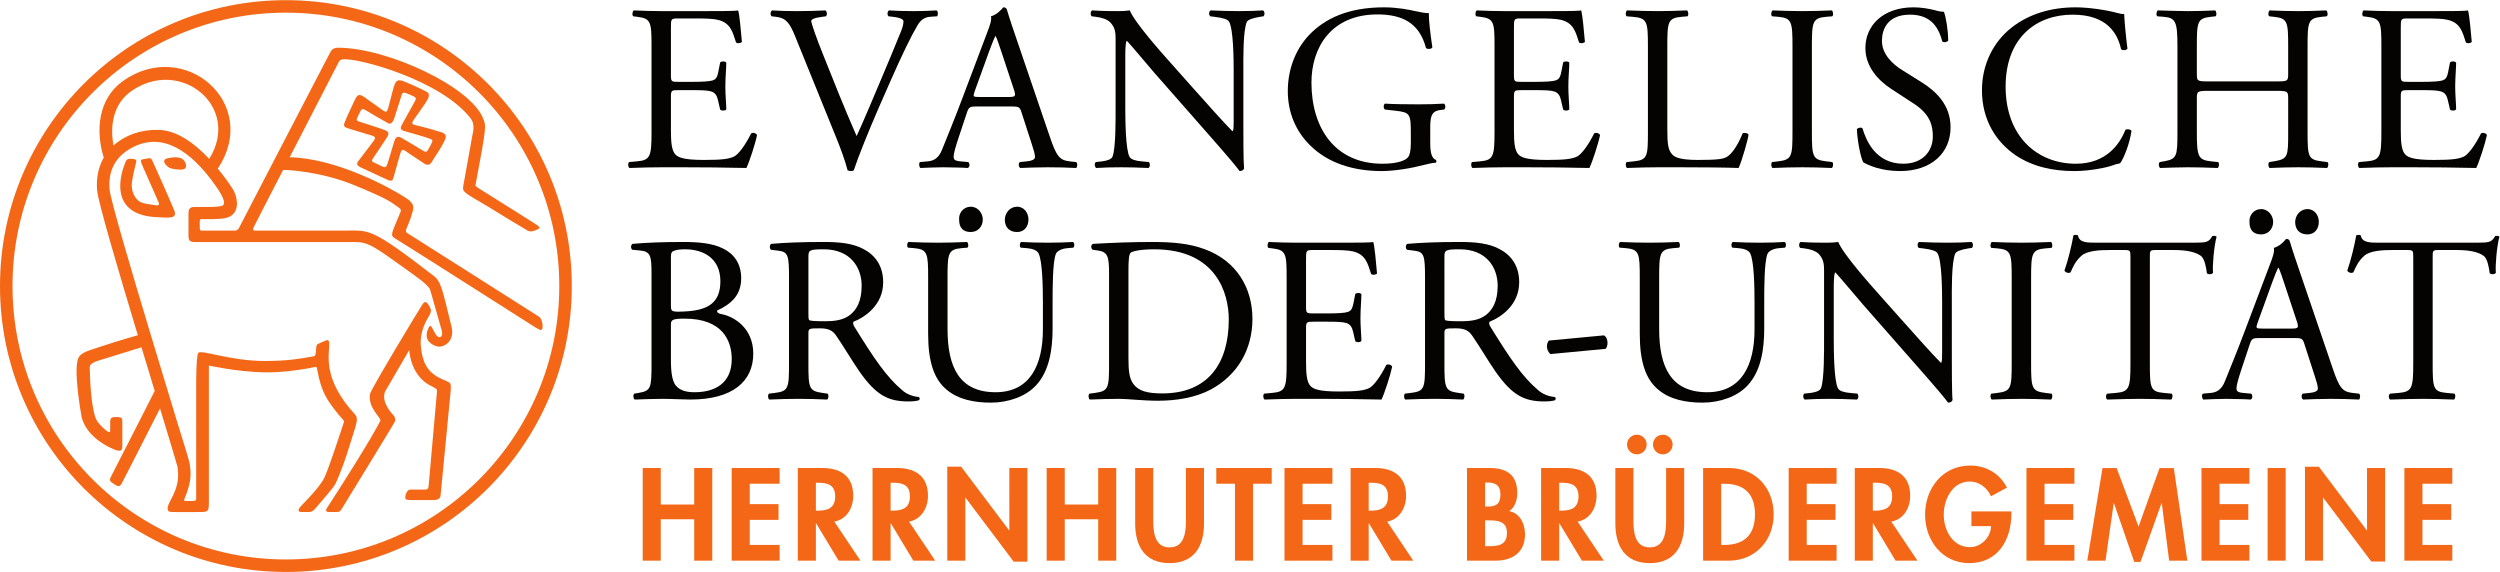
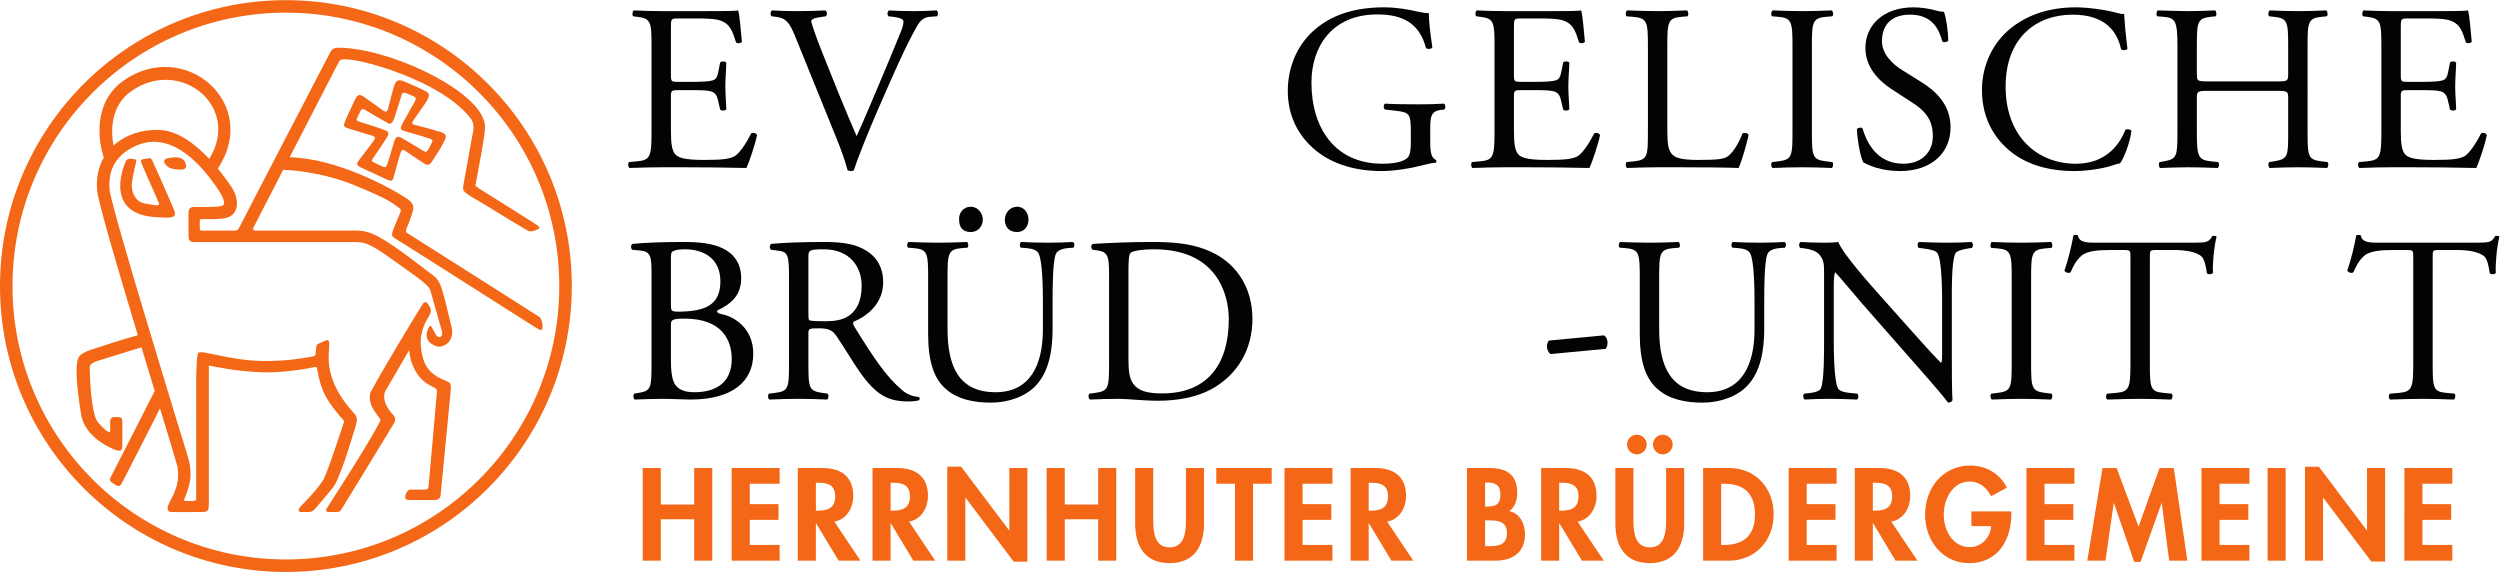
<svg xmlns="http://www.w3.org/2000/svg" viewBox="0 0 660.84 151.187" height="151.187" width="660.84" xml:space="preserve" id="svg2" version="1.1">
  <defs id="defs6" />
  <g transform="matrix(1.333,0,0,-1.333,0,151.187)" id="g10">
    <g transform="scale(0.1)" id="g12">
      <path id="path14" style="fill:#050301;fill-opacity:1;fill-rule:nonzero;stroke:none" d="m 1291.98,1041.77 c 0,48.8 -0.94,55.84 -28.63,59.11 l -7.5,0.95 c -2.82,1.87 -1.88,10.31 0.93,11.72 20.18,-0.94 36.14,-1.41 55.37,-1.41 h 88.21 c 30.03,0 57.72,0 63.35,1.41 2.81,-7.97 5.63,-41.75 7.5,-62.4 -1.87,-2.82 -9.38,-3.75 -11.72,-0.93 -7.04,22.04 -11.27,38.47 -35.66,44.57 -9.86,2.35 -24.88,2.82 -45.52,2.82 h -33.79 c -14.07,0 -14.07,-0.95 -14.07,-18.77 v -93.852 c 0,-13.125 1.41,-13.125 15.49,-13.125 h 27.2 c 19.72,0 34.27,0.934 39.89,2.813 5.63,1.867 8.91,4.683 11.26,16.414 l 3.76,19.25 c 2.34,2.81 10.32,2.81 12.2,-0.48 0,-11.258 -1.88,-29.555 -1.88,-47.391 0,-16.891 1.88,-34.727 1.88,-45.035 -1.88,-3.289 -9.86,-3.289 -12.2,-0.473 l -4.22,18.297 c -1.89,8.441 -5.17,15.476 -14.55,17.836 -6.57,1.867 -17.83,2.34 -36.14,2.34 h -27.2 c -14.08,0 -15.49,-0.473 -15.49,-12.668 v -66.161 c 0,-24.859 1.41,-40.816 8.92,-48.8 5.63,-5.629 15.48,-10.785 56.77,-10.785 36.13,0 49.74,1.882 60.06,7.035 8.44,4.699 21.11,21.113 33.32,45.511 3.28,2.34 9.85,0.934 11.72,-3.289 -3.28,-16.418 -15.01,-52.55 -21.11,-65.214 -42.23,0.937 -83.99,1.41 -125.75,1.41 h -42.23 c -20.17,0 -36.13,-0.473 -63.81,-1.41 -2.81,1.41 -3.76,8.921 -0.94,11.734 l 15.49,1.41 c 26.74,2.34 29.09,9.375 29.09,58.648 v 168.915" />
      <path id="path16" style="fill:#050301;fill-opacity:1;fill-rule:nonzero;stroke:none" d="m 1576.69,1062.41 c -10.79,26.28 -17.83,36.13 -38,38.47 l -8.45,0.95 c -3.28,2.81 -2.82,9.38 0.94,11.72 13.61,-0.94 28.62,-1.41 48.8,-1.41 20.65,0 37.07,0.47 56.77,1.41 3.29,-1.87 4.22,-8.91 0.94,-11.72 l -7.04,-0.95 c -17.83,-2.34 -21.58,-5.15 -22.05,-8.9 0.93,-4.7 8.91,-30.03 23.46,-65.7 21.58,-54.417 43.17,-108.385 66.63,-161.87 14.54,30.965 34.25,79.289 45.04,104.16 13.61,31.91 35.66,84.92 43.64,105.1 3.74,9.85 4.22,15.02 4.22,18.31 0,3.27 -4.7,7.04 -21.12,8.9 l -8.44,0.95 c -3.28,2.81 -2.35,9.85 0.94,11.72 13.13,-0.94 30.96,-1.41 48.8,-1.41 15.48,0 30.03,0.47 45.51,1.41 3.28,-1.87 3.28,-9.38 0.94,-11.72 l -14.08,-0.95 c -11.26,-0.93 -18.3,-6.56 -24.4,-16.42 -13.13,-22.05 -31.44,-60.05 -52.55,-107.917 l -25.34,-57.703 c -18.76,-43.168 -40.82,-97.598 -48.79,-122.477 -1.41,-0.925 -3.29,-1.402 -5.16,-1.402 -2.35,0 -4.7,0.477 -7.04,1.402 -5.17,19.707 -13.61,42.703 -21.59,62.418 l -82.58,203.629" />
-       <path id="path18" style="fill:#050301;fill-opacity:1;fill-rule:nonzero;stroke:none" d="m 1932.78,953.094 c -3.75,-10.801 -3.28,-11.258 9.86,-11.258 h 57.71 c 13.61,0 14.54,1.863 10.32,14.527 l -25.34,76.497 c -3.75,11.25 -7.97,23.92 -10.79,29.55 h -0.94 c -1.4,-2.34 -6.1,-13.61 -11.26,-27.68 z m 92.91,-41.762 c -3.29,10.324 -5.17,11.731 -19.24,11.731 h -70.85 c -11.73,0 -14.55,-1.407 -17.83,-11.258 l -16.42,-49.274 c -7.04,-21.113 -10.33,-33.777 -10.33,-38.949 0,-5.629 2.35,-8.441 13.61,-9.375 l 15.49,-1.41 c 3.28,-2.356 3.28,-9.852 -0.95,-11.734 -12.19,0.937 -26.74,0.937 -48.79,1.41 -15.48,0 -32.38,-0.93 -45.05,-1.41 -2.81,1.882 -3.75,9.378 -0.94,11.734 l 15.49,1.41 c 11.26,0.934 21.58,6.102 28.15,22.988 8.45,21.586 21.58,52.075 41.3,104.641 l 47.85,126.674 c 6.57,16.89 9.39,25.81 7.98,33.32 11.26,3.28 19.24,11.72 24.4,17.82 2.81,0 6.1,-0.93 7.04,-4.22 6.1,-20.64 13.61,-42.22 20.64,-62.88 l 64.28,-188.612 c 13.61,-40.356 19.71,-47.391 39.88,-49.731 l 12.67,-1.41 c 3.29,-2.356 2.35,-9.852 0,-11.734 -19.24,0.937 -35.66,1.41 -56.77,1.41 -22.52,0 -40.36,-0.93 -53.96,-1.41 -3.76,1.882 -4.22,9.378 -0.94,11.734 l 13.61,1.41 c 9.85,0.934 16.42,3.746 16.42,8.441 0,5.157 -2.34,13.598 -6.1,24.86 l -20.64,63.824" />
-       <path id="path20" style="fill:#050301;fill-opacity:1;fill-rule:nonzero;stroke:none" d="m 2465.61,882.234 c 0,-14.074 0,-69.914 1.42,-82.105 -0.95,-2.813 -3.76,-5.168 -8.93,-5.168 -5.62,7.984 -19.23,24.398 -60.05,70.855 l -108.86,123.868 c -12.67,14.546 -44.57,53.016 -54.42,63.346 h -0.94 c -1.88,-5.63 -2.35,-16.43 -2.35,-30.5 V 920.246 c 0,-22.055 0.47,-83.051 8.45,-97.125 2.81,-5.168 12.2,-7.98 23.92,-8.914 l 14.55,-1.41 c 2.82,-3.762 2.35,-9.391 -0.94,-11.734 -21.11,0.937 -37.53,1.41 -54.89,1.41 -19.71,0 -32.38,-0.473 -48.8,-1.41 -3.28,2.343 -3.76,8.921 -0.94,11.734 l 12.67,1.41 c 10.79,1.406 18.3,4.219 20.65,9.375 6.56,16.891 6.09,74.133 6.09,96.664 v 135.604 c 0,13.14 -0.47,22.99 -10.32,33.77 -6.57,6.58 -17.83,9.86 -29.09,11.26 l -7.97,0.95 c -2.82,2.81 -2.82,9.85 0.93,11.72 19.71,-1.41 44.58,-1.41 53.02,-1.41 7.51,0 15.48,0.47 21.59,1.41 9.38,-23.93 64.74,-85.87 80.23,-103.21 l 45.51,-51.164 c 32.38,-36.113 55.38,-62.395 77.42,-84.91 h 0.94 c 1.88,2.339 1.88,9.847 1.88,19.703 v 100.414 c 0,22.037 -0.48,83.047 -9.38,97.127 -2.83,4.22 -10.33,7.03 -29.09,9.37 l -7.98,0.95 c -3.29,2.81 -2.82,10.31 0.93,11.72 21.59,-0.94 37.54,-1.41 55.37,-1.41 20.18,0 32.38,0.47 48.33,1.41 3.75,-2.34 3.75,-8.91 0.93,-11.72 l -6.56,-0.95 c -15.02,-2.34 -24.4,-6.09 -26.28,-9.85 -7.98,-16.89 -7.04,-75.07 -7.04,-96.647 V 882.234" />
      <path id="path22" style="fill:#050301;fill-opacity:1;fill-rule:nonzero;stroke:none" d="m 2836.21,850.34 c 0,-18.77 2.81,-30.031 11.25,-33.32 1.41,-1.407 1.41,-4.223 -0.47,-5.629 -5.64,0 -14.09,-1.883 -23,-4.223 -24.87,-6.578 -58.64,-12.207 -83.99,-12.207 -55.83,0 -106.98,15.48 -143.11,52.086 -28.14,28.152 -43.15,65.215 -43.15,106.504 0,39.879 13.12,80.239 42.22,111.209 31.44,32.85 77.89,54.89 148.73,54.89 26.74,0 51.61,-5.15 59.6,-7.04 8.9,-1.88 23.47,-5.15 29.09,-4.22 0,-15.48 2.83,-39.88 7.04,-68.03 -1.4,-3.76 -9.85,-4.22 -12.66,-1.4 -13.16,50.66 -48.34,66.62 -96.19,66.62 -91.04,0 -130.92,-64.76 -130.92,-135.123 0,-90.09 46.44,-160.949 140.77,-160.949 29.09,0 46.44,6.105 51.61,14.074 2.35,3.289 4.68,11.734 4.68,26.758 v 18.75 c 0,39.422 -1.41,42.242 -30.5,45.527 l -20.64,2.344 c -3.74,1.879 -3.28,10.32 0,11.734 13.6,-0.953 39.42,-1.414 67.1,-1.414 18.31,0 34.25,0.461 49.73,1.414 3.28,-1.886 3.76,-8.922 0.47,-11.734 l -7.51,-0.934 c -19.7,-2.355 -20.15,-15.496 -20.15,-39.422 V 850.34" />
      <path id="path24" style="fill:#050301;fill-opacity:1;fill-rule:nonzero;stroke:none" d="m 2963.66,1041.77 c 0,48.8 -0.93,55.84 -28.61,59.11 l -7.51,0.95 c -2.83,1.87 -1.88,10.31 0.93,11.72 20.19,-0.94 36.13,-1.41 55.38,-1.41 h 88.21 c 30.02,0 57.7,0 63.33,1.41 2.82,-7.97 5.63,-41.75 7.52,-62.4 -1.89,-2.82 -9.39,-3.75 -11.74,-0.93 -7.03,22.04 -11.26,38.47 -35.65,44.57 -9.86,2.35 -24.87,2.82 -45.52,2.82 h -33.77 c -14.08,0 -14.08,-0.95 -14.08,-18.77 v -93.852 c 0,-13.125 1.41,-13.125 15.48,-13.125 h 27.2 c 19.72,0 34.27,0.934 39.89,2.813 5.64,1.867 8.91,4.683 11.26,16.414 l 3.77,19.25 c 2.33,2.81 10.3,2.81 12.19,-0.48 0,-11.258 -1.89,-29.555 -1.89,-47.391 0,-16.891 1.89,-34.727 1.89,-45.035 -1.89,-3.289 -9.86,-3.289 -12.19,-0.473 l -4.23,18.297 c -1.89,8.441 -5.16,15.476 -14.56,17.836 -6.56,1.867 -17.82,2.34 -36.13,2.34 h -27.2 c -14.07,0 -15.48,-0.473 -15.48,-12.668 v -66.161 c 0,-24.859 1.41,-40.816 8.9,-48.8 5.63,-5.629 15.48,-10.785 56.79,-10.785 36.13,0 49.73,1.882 60.06,7.035 8.44,4.699 21.11,21.113 33.32,45.511 3.27,2.34 9.85,0.934 11.71,-3.289 -3.28,-16.418 -15.02,-52.55 -21.11,-65.214 -42.22,0.937 -83.98,1.41 -125.75,1.41 h -42.22 c -20.19,0 -36.13,-0.473 -63.82,-1.41 -2.82,1.41 -3.77,8.921 -0.95,11.734 l 15.5,1.41 c 26.74,2.34 29.08,9.375 29.08,58.648 v 168.915" />
      <path id="path26" style="fill:#050301;fill-opacity:1;fill-rule:nonzero;stroke:none" d="m 3267.85,1041.77 c 0,49.26 -0.95,56.77 -30.5,59.11 l -11.72,0.95 c -2.82,1.87 -1.88,10.31 0.93,11.72 26.27,-0.94 42.23,-1.41 60.99,-1.41 18.29,0 34.25,0.47 57.72,1.41 2.81,-1.41 3.75,-9.85 0.93,-11.72 l -11.25,-0.95 c -27.7,-2.34 -28.63,-9.85 -28.63,-59.11 V 878.484 c 0,-29.55 1.41,-41.761 9.86,-50.679 5.14,-5.157 14.08,-10.785 51.13,-10.785 39.9,0 49.75,1.882 57.25,6.101 9.39,5.633 21.6,22.52 30.97,46.445 2.81,2.34 11.74,0.477 11.74,-2.816 0,-5.152 -13.16,-53.023 -19.71,-65.687 -23.94,0.937 -68.51,1.41 -116.84,1.41 h -43.17 c -19.7,0 -34.72,-0.473 -60.99,-1.41 -2.81,1.41 -3.75,8.921 -0.93,11.734 l 14.07,1.41 c 27.2,2.813 28.15,9.375 28.15,58.648 v 168.915" />
      <path id="path28" style="fill:#050301;fill-opacity:1;fill-rule:nonzero;stroke:none" d="m 3554.53,1040.82 c 0,49.75 -0.94,57.72 -28.61,60.06 l -11.75,0.95 c -2.82,1.87 -1.87,10.31 0.95,11.72 23.47,-0.94 39.41,-1.41 59.1,-1.41 18.79,0 34.73,0.47 58.2,1.41 2.82,-1.41 3.77,-9.85 0.94,-11.72 l -11.74,-0.95 c -27.67,-2.34 -28.61,-10.31 -28.61,-60.06 V 873.785 c 0,-49.73 0.94,-56.293 28.61,-59.578 l 11.74,-1.41 c 2.83,-1.879 1.88,-10.324 -0.94,-11.734 -23.47,0.937 -39.41,1.41 -58.2,1.41 -19.69,0 -35.63,-0.473 -59.1,-1.41 -2.82,1.41 -3.77,8.921 -0.95,11.734 l 11.75,1.41 c 27.67,3.285 28.61,9.848 28.61,59.578 v 167.035" />
      <path id="path30" style="fill:#050301;fill-opacity:1;fill-rule:nonzero;stroke:none" d="m 3768.08,794.961 c -39.4,0 -64.28,12.207 -73.19,17.359 -5.64,10.328 -11.74,43.649 -12.67,65.692 2.34,3.289 9.38,4.222 11.25,1.406 7.04,-23.922 26.29,-69.91 80.7,-69.91 39.42,0 58.66,25.808 58.66,53.957 0,20.648 -4.23,43.64 -38.46,65.683 l -44.58,29.098 c -23.47,15.481 -50.68,42.234 -50.68,80.714 0,44.56 34.72,80.69 95.71,80.69 14.55,0 31.45,-2.81 43.65,-6.1 6.11,-1.87 12.67,-2.82 16.41,-2.82 4.23,-11.25 8.45,-37.52 8.45,-57.24 -1.87,-2.81 -9.38,-4.22 -11.72,-1.41 -6.11,22.54 -18.78,53.03 -63.82,53.03 -45.99,0 -55.84,-30.49 -55.84,-52.08 0,-27.21 22.52,-46.92 39.9,-57.721 l 37.52,-23.446 c 29.57,-18.312 58.65,-45.527 58.65,-90.09 0,-51.613 -38.93,-86.812 -99.94,-86.812" />
      <path id="path32" style="fill:#050301;fill-opacity:1;fill-rule:nonzero;stroke:none" d="m 3989.37,1079.77 c 34.25,26.74 77.87,39.88 126.68,39.88 25.33,0 60.98,-5.15 83.04,-11.26 5.63,-1.41 8.93,-2.34 13.15,-1.88 0.46,-10.78 2.82,-40.34 6.55,-68.96 -2.32,-3.29 -9.36,-3.76 -12.66,-0.95 -7.04,31.91 -28.16,68.51 -96.19,68.51 -71.77,0 -132.78,-45.52 -132.78,-142.641 0,-98.531 62.42,-152.961 139.35,-152.961 60.52,0 87.29,39.426 98.06,67.097 3.31,2.36 10.34,1.407 12.2,-1.882 -3.27,-24.383 -15.48,-55.364 -22.51,-64.282 -5.63,-0.933 -11.26,-2.816 -16.43,-4.683 -10.32,-3.758 -44.08,-10.797 -74.13,-10.797 -42.22,0 -82.57,8.445 -116.84,31.434 -37.54,25.808 -66.62,68.503 -66.62,129.039 0,52.086 23.45,96.646 59.13,124.336" />
      <path id="path34" style="fill:#050301;fill-opacity:1;fill-rule:nonzero;stroke:none" d="m 4379.82,954.027 c -22.52,0 -23.44,-0.933 -23.44,-15.011 v -66.161 c 0,-49.273 2.33,-55.835 28.62,-58.648 l 13.61,-1.41 c 2.81,-1.879 1.86,-10.324 -0.95,-11.734 -25.34,0.937 -41.28,1.41 -59.57,1.41 -20.19,0 -36.13,-0.93 -54.43,-1.41 -2.82,1.41 -3.76,8.921 -0.95,11.734 l 7.99,1.41 c 26.25,4.695 27.2,9.375 27.2,58.648 v 168.915 c 0,49.26 -3.28,57.25 -27.69,59.11 l -12.18,0.95 c -2.81,1.87 -1.9,10.31 0.92,11.72 23.01,-0.46 38.95,-1.41 59.14,-1.41 18.29,0 34.23,0.47 54.42,1.41 2.83,-1.41 3.74,-9.85 0.92,-11.72 l -8.89,-0.95 c -27.24,-2.82 -28.16,-9.85 -28.16,-59.11 v -53.969 c 0,-14.531 0.92,-15.004 23.44,-15.004 h 134.22 c 22.52,0 23.44,0.473 23.44,15.004 v 53.969 c 0,49.26 -0.92,56.29 -28.61,59.11 l -8.93,0.95 c -2.82,1.87 -1.87,10.31 0.94,11.72 21.61,-0.94 37.54,-1.41 56.79,-1.41 18.29,0 34.24,0.47 55.34,1.41 2.82,-1.41 3.77,-9.85 0.95,-11.72 l -9.84,-0.95 c -27.2,-2.82 -28.16,-9.85 -28.16,-59.11 V 872.855 c 0,-49.273 0.96,-55.363 28.16,-58.648 l 11.26,-1.41 c 2.81,-1.879 1.86,-10.324 -0.96,-11.734 -22.51,0.937 -38.46,1.41 -56.75,1.41 -19.25,0 -36.13,-0.473 -56.79,-1.41 -2.81,1.41 -3.76,8.921 -0.94,11.734 l 8.93,1.41 c 28.61,4.695 28.61,9.375 28.61,58.648 v 66.161 c 0,14.078 -0.92,15.011 -23.44,15.011 h -134.22" />
      <path id="path36" style="fill:#050301;fill-opacity:1;fill-rule:nonzero;stroke:none" d="m 4722.3,1041.77 c 0,48.8 -0.95,55.84 -28.6,59.11 l -7.53,0.95 c -2.82,1.87 -1.87,10.31 0.94,11.72 20.17,-0.94 36.14,-1.41 55.39,-1.41 h 88.2 c 30.01,0 57.7,0 63.33,1.41 2.81,-7.97 5.63,-41.75 7.5,-62.4 -1.87,-2.82 -9.37,-3.75 -11.72,-0.93 -7.04,22.04 -11.26,38.47 -35.64,44.57 -9.89,2.35 -24.88,2.82 -45.53,2.82 h -33.78 c -14.07,0 -14.07,-0.95 -14.07,-18.77 v -93.852 c 0,-13.125 1.4,-13.125 15.47,-13.125 h 27.21 c 19.7,0 34.27,0.934 39.89,2.813 5.64,1.867 8.91,4.683 11.26,16.414 l 3.76,19.25 c 2.33,2.81 10.32,2.81 12.18,-0.48 0,-11.258 -1.86,-29.555 -1.86,-47.391 0,-16.891 1.86,-34.727 1.86,-45.035 -1.86,-3.289 -9.85,-3.289 -12.18,-0.473 l -4.21,18.297 c -1.9,8.441 -5.17,15.476 -14.57,17.836 -6.58,1.867 -17.84,2.34 -36.13,2.34 h -27.21 c -14.07,0 -15.47,-0.473 -15.47,-12.668 v -66.161 c 0,-24.859 1.4,-40.816 8.9,-48.8 5.63,-5.629 15.48,-10.785 56.79,-10.785 36.13,0 49.72,1.882 60.06,7.035 8.44,4.699 21.1,21.113 33.32,45.511 3.27,2.34 9.84,0.934 11.71,-3.289 -3.27,-16.418 -15.02,-52.55 -21.11,-65.214 -42.22,0.937 -83.98,1.41 -125.75,1.41 h -42.21 c -20.2,0 -36.14,-0.473 -63.83,-1.41 -2.82,1.41 -3.76,8.921 -0.95,11.734 l 15.48,1.41 c 26.75,2.34 29.1,9.375 29.1,58.648 v 168.915" />
      <path id="path38" style="fill:#050301;fill-opacity:1;fill-rule:nonzero;stroke:none" d="m 1330.45,420.68 c 0,-16.883 0.94,-40.828 9.85,-51.133 8.92,-10.801 23,-13.145 37.08,-13.145 41.75,0 73.66,18.77 73.66,65.688 0,37.066 -18.77,80.242 -93.37,80.242 -25.34,0 -27.22,-2.824 -27.22,-12.207 z m 0,108.863 c 0,-13.141 0.47,-14.078 24.4,-13.141 47.86,1.875 73.67,15.953 73.67,60.063 0,45.98 -34.26,63.344 -69.92,63.344 -10.32,0 -17.35,-0.95 -21.58,-2.813 -4.69,-1.41 -6.57,-3.766 -6.57,-12.215 z m -38.47,62.398 c 0,34.727 -1.88,43.645 -23,45.508 l -15.01,1.41 c -3.76,2.813 -3.28,9.852 0.47,11.735 25.34,2.34 57.24,3.746 100.88,3.746 29.56,0 57.71,-2.34 78.83,-13.125 20.17,-9.852 35.65,-28.621 35.65,-58.649 0,-33.793 -19.7,-51.156 -47.86,-64.289 0,-4.687 3.76,-6.093 8.92,-7.031 25.34,-4.695 62.88,-28.16 62.88,-78.367 0,-54.434 -40.36,-91.027 -124.81,-91.027 -13.61,0 -36.6,1.406 -56.31,1.406 -20.64,0 -36.6,-0.926 -53.95,-1.406 -2.82,1.406 -3.76,8.925 -0.95,11.738 l 8.45,1.406 c 24.87,4.219 25.81,9.375 25.81,58.652 v 178.293" />
      <path id="path40" style="fill:#050301;fill-opacity:1;fill-rule:nonzero;stroke:none" d="m 1603.1,514.996 c 0,-8.445 0,-13.621 1.41,-15.488 1.41,-1.406 8.44,-2.352 32.37,-2.352 16.89,0 34.73,1.887 48.33,12.207 12.68,9.852 23.47,26.27 23.47,58.18 0,37.062 -22.99,72.266 -75.08,72.266 -29.09,0 -30.5,-1.883 -30.5,-15.028 z m -38.47,67.094 c 0,44.578 -1.41,52.547 -20.65,54.906 l -15.01,1.863 c -3.29,2.356 -3.29,9.852 0.47,11.735 26.27,2.34 58.65,3.746 104.63,3.746 29.09,0 56.77,-2.34 78.36,-14.074 22.52,-11.735 38.94,-32.844 38.94,-65.688 0,-44.574 -35.19,-68.976 -58.65,-78.351 -2.34,-2.821 0,-7.516 2.35,-11.258 37.53,-60.539 62.4,-98.078 94.31,-124.817 7.97,-7.039 19.7,-12.195 32.37,-13.144 2.35,-0.926 2.82,-4.676 0.48,-6.563 -4.23,-1.406 -11.74,-2.332 -20.65,-2.332 -39.89,0 -63.81,11.707 -97.13,59.102 -12.19,17.363 -31.44,49.734 -45.98,70.859 -7.03,10.332 -14.54,15.012 -33.32,15.012 -21.11,0 -22.05,-0.461 -22.05,-10.324 v -59.114 c 0,-49.277 0.94,-54.902 28.15,-58.652 l 9.86,-1.406 c 2.82,-2.363 1.87,-10.332 -0.94,-11.738 -21.11,0.937 -37.07,1.406 -55.84,1.406 -19.7,0 -36.59,-0.469 -58.65,-1.406 -2.81,1.406 -3.75,8.449 -0.93,11.738 l 11.72,1.406 c 27.22,3.293 28.16,9.375 28.16,58.652 V 582.09" />
      <path id="path42" style="fill:#050301;fill-opacity:1;fill-rule:nonzero;stroke:none" d="m 1992.55,697.984 c 0,13.602 9.85,26.282 24.4,26.282 14.54,0 22.52,-13.141 22.52,-25.348 0,-13.598 -7.98,-24.859 -22.52,-24.859 -14.08,0 -23.94,7.968 -24.4,23.925 z m -90.56,0 c -1.41,13.602 8.44,26.282 22.99,26.282 14.55,0 23.93,-13.141 23.93,-25.348 0,-13.598 -9.38,-24.859 -23.93,-24.859 -14.55,0 -22.99,7.968 -22.99,23.925 z m 166.1,-162.812 c 0,29.078 -0.94,83.047 -8.92,97.125 -3.28,5.629 -11.72,8.918 -23.46,9.848 l -11.73,0.933 c -2.81,3.293 -1.88,9.395 0.94,11.262 17.83,-0.934 35.19,-1.406 53.48,-1.406 19.72,0 32.38,0.472 49.28,1.406 3.75,-2.34 3.28,-8.445 0.93,-11.262 l -11.26,-0.933 c -11.73,-0.93 -20.64,-5.149 -23.45,-11.254 -6.58,-15.485 -6.58,-69.453 -6.58,-95.719 v -53.027 c 0,-40.821 -6.57,-83.973 -32.84,-112.137 -20.18,-22.051 -54.9,-34.258 -89.62,-34.258 -32.37,0 -64.75,6.102 -87.74,25.809 -24.86,20.656 -36.6,54.906 -36.6,110.742 v 110.722 c 0,48.801 -0.93,56.786 -28.15,59.122 l -11.73,0.933 c -2.81,1.887 -1.88,9.856 0.94,11.262 23.46,-0.934 39.42,-1.406 58.18,-1.406 19.23,0 34.72,0.472 57.72,1.406 2.81,-1.406 3.74,-9.375 0.93,-11.262 l -11.26,-0.933 c -27.21,-2.336 -28.16,-10.321 -28.16,-59.122 V 481.676 c 0,-75.535 23.47,-125.274 95.25,-125.274 68.04,0 93.85,53.481 93.85,124.817 v 53.953" />
      <path id="path44" style="fill:#050301;fill-opacity:1;fill-rule:nonzero;stroke:none" d="m 2237.74,424.43 c 0,-24.852 1.41,-39.883 9.38,-51.141 10.33,-14.543 28.16,-19.238 57.71,-19.238 91.03,0 131.85,59.597 131.85,146.875 0,51.609 -24.86,138.883 -147.79,138.883 -27.69,0 -42.7,-3.766 -46.45,-6.579 -3.76,-2.816 -4.7,-14.55 -4.7,-35.66 z m -38.47,167.511 c 0,32.84 -2.35,42.696 -22.05,45.508 l -10.33,1.41 c -3.75,2.356 -4.22,9.852 0.47,11.735 39.89,2.34 77.89,3.746 117.77,3.746 39.42,0 72.73,-2.813 103.23,-14.074 63.34,-22.993 95.24,-76.469 95.24,-138.414 0,-59.579 -28.61,-110.719 -82.1,-139.825 -30.5,-16.425 -68.98,-22.507 -105.11,-22.507 -30.03,0 -60.06,3.738 -76.48,3.738 -19.7,0 -36.6,-0.469 -58.65,-1.406 -2.81,1.406 -3.76,8.925 -0.94,11.738 l 10.79,1.406 c 27.22,3.75 28.16,9.375 28.16,58.652 v 178.293" />
-       <path id="path46" style="fill:#050301;fill-opacity:1;fill-rule:nonzero;stroke:none" d="m 2551.41,582.566 c 0,48.797 -0.94,55.836 -28.62,59.106 l -7.5,0.953 c -2.82,1.863 -1.89,10.309 0.93,11.715 20.17,-0.934 36.13,-1.406 55.37,-1.406 h 88.21 c 30.01,0 57.7,0 63.33,1.406 2.82,-7.969 5.63,-41.746 7.52,-62.399 -1.89,-2.812 -9.39,-3.75 -11.74,-0.933 -7.04,22.047 -11.26,38.472 -35.64,44.578 -9.87,2.34 -24.88,2.816 -45.53,2.816 h -33.77 c -14.08,0 -14.08,-0.953 -14.08,-18.769 v -93.856 c 0,-13.125 1.4,-13.125 15.49,-13.125 h 27.2 c 19.71,0 34.26,0.938 39.89,2.813 5.63,1.875 8.9,4.687 11.26,16.418 l 3.77,19.242 c 2.31,2.816 10.3,2.816 12.18,-0.473 0,-11.261 -1.88,-29.55 -1.88,-47.394 0,-16.883 1.88,-34.727 1.88,-45.039 -1.88,-3.281 -9.87,-3.281 -12.18,-0.465 l -4.23,18.289 c -1.9,8.445 -5.17,15.488 -14.56,17.84 -6.57,1.867 -17.83,2.344 -36.13,2.344 h -27.2 c -14.09,0 -15.49,-0.477 -15.49,-12.664 v -66.165 c 0,-24.863 1.4,-40.82 8.91,-48.808 5.63,-5.625 15.48,-10.781 56.78,-10.781 36.13,0 49.73,1.886 60.06,7.043 8.45,4.695 21.1,21.101 33.32,45.507 3.27,2.344 9.84,0.926 11.71,-3.293 -3.27,-16.414 -15.02,-52.546 -21.1,-65.214 -42.23,0.937 -83.99,1.406 -125.76,1.406 h -42.22 c -20.18,0 -36.14,-0.469 -63.81,-1.406 -2.82,1.406 -3.76,8.925 -0.95,11.738 l 15.49,1.406 c 26.74,2.344 29.09,9.375 29.09,58.652 v 168.918" />
-       <path id="path48" style="fill:#050301;fill-opacity:1;fill-rule:nonzero;stroke:none" d="m 2864.33,514.996 c 0,-8.445 0,-13.621 1.41,-15.488 1.4,-1.406 8.43,-2.352 32.36,-2.352 16.9,0 34.73,1.887 48.33,12.207 12.68,9.852 23.47,26.27 23.47,58.18 0,37.062 -23,72.266 -75.07,72.266 -29.09,0 -30.5,-1.883 -30.5,-15.028 z m -38.5,67.094 c 0,44.578 -1.4,52.547 -20.63,54.906 l -15,1.863 c -3.31,2.356 -3.31,9.852 0.45,11.735 26.29,2.34 58.65,3.746 104.64,3.746 29.1,0 56.77,-2.34 78.36,-14.074 22.51,-11.735 38.94,-32.844 38.94,-65.688 0,-44.574 -35.18,-68.976 -58.65,-78.351 -2.35,-2.821 0,-7.516 2.35,-11.258 37.53,-60.539 62.39,-98.078 94.3,-124.817 7.99,-7.039 19.71,-12.195 32.37,-13.144 2.36,-0.926 2.82,-4.676 0.49,-6.563 -4.23,-1.406 -11.75,-2.332 -20.65,-2.332 -39.89,0 -63.82,11.707 -97.14,59.102 -12.2,17.363 -31.43,49.734 -45.97,70.859 -7.04,10.332 -14.55,15.012 -33.32,15.012 -21.11,0 -22.04,-0.461 -22.04,-10.324 v -59.114 c 0,-49.277 0.93,-54.902 28.15,-58.652 l 9.85,-1.406 c 2.81,-2.363 1.86,-10.332 -0.96,-11.738 -21.1,0.937 -37.04,1.406 -55.83,1.406 -19.71,0 -36.59,-0.469 -58.65,-1.406 -2.81,1.406 -3.73,8.449 -0.92,11.738 l 11.72,1.406 c 27.22,3.293 28.14,9.375 28.14,58.652 V 582.09" />
      <path id="path50" style="fill:#050301;fill-opacity:1;fill-rule:nonzero;stroke:none" d="m 3180.71,469.156 c 5.15,-3.289 7.03,-8.914 7.03,-15.019 0,-4.688 -1.41,-8.907 -3.74,-11.715 L 3074.66,432.09 c -5.15,4.226 -7.04,10.332 -7.04,15.008 0,4.699 1.41,8.914 3.75,11.738 l 109.34,10.32" />
      <path id="path52" style="fill:#050301;fill-opacity:1;fill-rule:nonzero;stroke:none" d="m 3479.26,535.172 c 0,29.078 -0.93,83.047 -8.91,97.125 -3.27,5.629 -11.72,8.918 -23.47,9.848 l -11.72,0.933 c -2.81,3.293 -1.88,9.395 0.93,11.262 17.82,-0.934 35.2,-1.406 53.49,-1.406 19.71,0 32.38,0.472 49.26,1.406 3.77,-2.34 3.29,-8.445 0.96,-11.262 l -11.26,-0.933 c -11.76,-0.93 -20.65,-5.149 -23.47,-11.254 -6.58,-15.485 -6.58,-69.453 -6.58,-95.719 v -53.027 c 0,-40.821 -6.56,-83.973 -32.83,-112.137 -20.19,-22.051 -54.9,-34.258 -89.63,-34.258 -32.36,0 -64.76,6.102 -87.72,25.809 -24.88,20.656 -36.62,54.906 -36.62,110.742 v 110.722 c 0,48.801 -0.92,56.786 -28.14,59.122 l -11.74,0.933 c -2.81,1.887 -1.86,9.856 0.95,11.262 23.46,-0.934 39.41,-1.406 58.16,-1.406 19.25,0 34.73,0.472 57.74,1.406 2.81,-1.406 3.73,-9.375 0.92,-11.262 l -11.26,-0.933 c -27.2,-2.336 -28.15,-10.321 -28.15,-59.122 V 481.676 c 0,-75.535 23.47,-125.274 95.25,-125.274 68.03,0 93.84,53.481 93.84,124.817 v 53.953" />
      <path id="path54" style="fill:#050301;fill-opacity:1;fill-rule:nonzero;stroke:none" d="m 3870.52,423.023 c 0,-14.07 0,-69.91 1.41,-82.097 -0.95,-2.813 -3.76,-5.176 -8.92,-5.176 -5.62,7.988 -19.23,24.402 -60.06,70.859 l -108.83,123.868 c -12.69,14.546 -44.58,53.023 -54.44,63.347 h -0.94 c -1.87,-5.633 -2.36,-16.429 -2.36,-30.508 V 461.043 c 0,-22.063 0.49,-83.059 8.46,-97.129 2.81,-5.168 12.2,-7.988 23.92,-8.918 l 14.56,-1.406 c 2.81,-3.77 2.33,-9.395 -0.95,-11.738 -21.12,0.937 -37.53,1.406 -54.89,1.406 -19.7,0 -32.37,-0.469 -48.8,-1.406 -3.27,2.343 -3.76,8.925 -0.95,11.738 l 12.69,1.406 c 10.78,1.406 18.29,4.219 20.63,9.375 6.57,16.895 6.1,74.133 6.1,96.672 v 135.594 c 0,13.14 -0.48,22.996 -10.33,33.777 -6.56,6.582 -17.81,9.852 -29.09,11.258 l -7.96,0.953 c -2.81,2.813 -2.81,9.848 0.92,11.715 19.73,-1.406 44.58,-1.406 53.03,-1.406 7.53,0 15.47,0.472 21.6,1.406 9.37,-23.926 64.73,-85.867 80.21,-103.215 l 45.53,-51.156 c 32.37,-36.114 55.36,-62.395 77.4,-84.914 h 0.96 c 1.86,2.343 1.86,9.855 1.86,19.707 v 100.41 c 0,22.043 -0.45,83.047 -9.38,97.125 -2.81,4.223 -10.32,7.039 -29.07,9.375 l -7.99,0.953 c -3.29,2.813 -2.81,10.309 0.93,11.715 21.59,-0.934 37.55,-1.406 55.36,-1.406 20.19,0 32.39,0.472 48.35,1.406 3.74,-2.34 3.74,-8.902 0.93,-11.715 l -6.57,-0.953 c -15.02,-2.336 -24.41,-6.086 -26.28,-9.848 -7.98,-16.89 -7.04,-75.066 -7.04,-96.652 V 423.023" />
      <path id="path56" style="fill:#050301;fill-opacity:1;fill-rule:nonzero;stroke:none" d="m 3989.23,581.613 c 0,49.75 -0.94,57.723 -28.62,60.059 l -11.73,0.953 c -2.81,1.863 -1.86,10.309 0.95,11.715 23.45,-0.934 39.4,-1.406 59.11,-1.406 18.77,0 34.73,0.472 58.19,1.406 2.82,-1.406 3.74,-9.852 0.93,-11.715 l -11.73,-0.953 c -27.69,-2.336 -28.62,-10.309 -28.62,-60.059 V 414.578 c 0,-49.726 0.93,-56.289 28.62,-59.582 l 11.73,-1.406 c 2.81,-1.883 1.89,-10.332 -0.93,-11.738 -23.46,0.937 -39.42,1.406 -58.19,1.406 -19.71,0 -35.66,-0.469 -59.11,-1.406 -2.81,1.406 -3.76,8.925 -0.95,11.738 l 11.73,1.406 c 27.68,3.293 28.62,9.856 28.62,59.582 v 167.035" />
      <path id="path58" style="fill:#050301;fill-opacity:1;fill-rule:nonzero;stroke:none" d="m 4263.21,413.648 c 0,-49.277 0.91,-56.308 28.14,-58.652 l 15.02,-1.406 c 2.81,-1.883 1.87,-10.332 -0.95,-11.738 -26.73,0.937 -42.71,1.406 -61.46,1.406 -18.76,0 -35.19,-0.469 -65.23,-1.406 -2.82,1.406 -3.73,9.375 0,11.738 l 16.89,1.406 c 26.77,2.344 29.09,9.375 29.09,58.652 v 209.731 c 0,14.547 0,15.023 -14.07,15.023 h -25.79 c -20.2,0 -45.99,-0.953 -57.74,-11.734 -11.26,-10.328 -15.92,-20.656 -21.1,-32.387 -3.74,-2.812 -10.3,-0.457 -12.21,3.289 7.53,21.11 14.57,51.141 17.85,69.907 1.39,0.953 7.52,1.414 8.92,0 2.81,-15.004 18.29,-14.543 39.86,-14.543 h 190.03 c 25.34,0 29.55,0.945 36.6,13.136 2.35,0.953 7.52,0.481 8.43,-1.402 -5.13,-19.23 -8.43,-57.246 -7.03,-71.32 -1.86,-3.746 -9.85,-3.746 -12.18,-0.934 -1.4,11.734 -4.71,29.082 -11.74,34.254 -10.78,7.969 -28.61,11.734 -54.44,11.734 h -33.32 c -14.07,0 -13.57,-0.476 -13.57,-15.957 V 413.648" />
-       <path id="path60" style="fill:#050301;fill-opacity:1;fill-rule:nonzero;stroke:none" d="m 4551.32,693.289 c 0,13.613 9.86,26.277 24.42,26.277 14.53,0 22.52,-13.136 22.52,-25.332 0,-13.613 -7.99,-24.871 -22.52,-24.871 -14.07,0 -23.93,7.969 -24.42,23.926 z m -74.59,-199.406 c -3.77,-10.797 -3.31,-11.258 9.86,-11.258 h 57.69 c 13.62,0 14.57,1.863 10.34,14.531 l -25.36,76.489 c -3.73,11.261 -7.96,23.925 -10.77,29.554 h -0.95 c -1.4,-2.336 -6.08,-13.597 -11.26,-27.676 z m -15.97,199.406 c -1.41,13.613 8.44,26.277 23,26.277 14.54,0 23.93,-13.136 23.93,-25.332 0,-13.613 -9.39,-24.871 -23.93,-24.871 -14.56,0 -23,7.969 -23,23.926 z m 108.85,-241.16 c -3.27,10.32 -5.13,11.726 -19.2,11.726 h -70.86 c -11.75,0 -14.56,-1.406 -17.85,-11.261 l -16.42,-49.278 c -7.04,-21.101 -10.31,-33.769 -10.31,-38.945 0,-5.625 2.36,-8.445 13.61,-9.375 l 15.49,-1.406 c 3.27,-2.363 3.27,-9.852 -0.96,-11.738 -12.21,0.937 -26.74,0.937 -48.8,1.406 -15.48,0 -32.36,-0.926 -45.03,-1.406 -2.81,1.886 -3.77,9.375 -0.95,11.738 l 15.48,1.406 c 11.26,0.93 21.61,6.106 28.15,22.988 8.47,21.594 21.6,52.082 41.31,104.641 l 47.85,126.68 c 6.57,16.89 9.38,25.804 7.98,33.32 11.26,3.27 19.24,11.715 24.38,17.816 2.85,0 6.12,-0.933 7.07,-4.218 6.09,-20.637 13.59,-42.219 20.63,-62.875 l 64.27,-188.625 c 13.62,-40.352 19.7,-47.383 39.9,-49.727 l 12.66,-1.406 c 3.27,-2.363 2.37,-9.852 0,-11.738 -19.24,0.937 -35.67,1.406 -56.77,1.406 -22.52,0 -40.37,-0.926 -53.95,-1.406 -3.76,1.886 -4.22,9.375 -0.95,11.738 l 13.62,1.406 c 9.85,0.93 16.43,3.75 16.43,8.449 0,5.145 -2.36,13.594 -6.12,24.852 l -20.66,63.832" />
      <path id="path62" style="fill:#050301;fill-opacity:1;fill-rule:nonzero;stroke:none" d="m 4824.02,413.648 c 0,-49.277 0.95,-56.308 28.15,-58.652 l 15.02,-1.406 c 2.81,-1.883 1.87,-10.332 -0.94,-11.738 -26.74,0.937 -42.69,1.406 -61.47,1.406 -18.76,0 -35.19,-0.469 -65.2,-1.406 -2.82,1.406 -3.76,9.375 0,11.738 l 16.89,1.406 c 26.74,2.344 29.06,9.375 29.06,58.652 v 209.731 c 0,14.547 0,15.023 -14.07,15.023 h -25.79 c -20.2,0 -45.99,-0.953 -57.71,-11.734 -11.26,-10.328 -15.96,-20.656 -21.14,-32.387 -3.73,-2.812 -10.31,-0.457 -12.18,3.289 7.5,21.11 14.53,51.141 17.82,69.907 1.43,0.953 7.52,1.414 8.93,0 2.81,-15.004 18.29,-14.543 39.86,-14.543 h 190.02 c 25.38,0 29.59,0.945 36.64,13.136 2.32,0.953 7.49,0.481 8.43,-1.402 -5.16,-19.23 -8.43,-57.246 -7.03,-71.32 -1.9,-3.746 -9.85,-3.746 -12.21,-0.934 -1.4,11.734 -4.68,29.082 -11.71,34.254 -10.81,7.969 -28.65,11.734 -54.44,11.734 h -33.31 c -14.08,0 -13.62,-0.476 -13.62,-15.957 V 413.648" />
-       <path id="path64" style="fill:#f36717;fill-opacity:1;fill-rule:evenodd;stroke:none" d="m 1109.07,566.938 c 0,-299.43 -242.718,-542.157 -542.14,-542.157 -299.418,0 -542.141,242.727 -542.141,542.157 0,299.414 242.723,542.132 542.141,542.132 299.422,0 542.14,-242.718 542.14,-542.132 z M 0,566.938 C 0,253.816 253.816,0 566.93,0 c 313.113,0 566.94,253.816 566.94,566.938 0,313.105 -253.827,566.922 -566.94,566.922 C 253.816,1133.86 0,880.043 0,566.938 Z M 657.367,118.852 c 17.852,0 15.84,-0.711 21.66,8.437 3.828,6.012 101.934,166.438 103.575,169.984 1.64,3.555 1.64,8.739 -1.641,12.567 -3.281,3.832 -25.508,25.84 -17.5,47.558 0.371,0.997 45.234,77.825 47.988,82.598 0.215,-0.699 0.352,-1.617 0.391,-2.801 0.078,-1.98 3.398,-50.058 44.492,-69.109 9.902,-4.613 10.723,-6.41 10.156,-10.688 -0.312,-2.437 -16.269,-183.687 -16.386,-185.293 -0.45,-5.566 -1.075,-8.222 -6.016,-8.726 -2.129,0.113 -29.629,-0.051 -30.059,-0.012 -5.488,0.477 -10.39,-8.195 -10.39,-15.851 0,-4.137 3.008,-4.922 11.484,-4.922 0,0 41.641,-0.078 43.184,0 10.722,-0.684 14.863,4.101 15.293,8.476 0.273,2.657 19.179,197.051 20.234,209.336 1.035,12.266 -1.094,13.93 -3.008,15.293 -1.914,1.367 -6.894,3.547 -14.004,6.582 -33.281,14.199 -39.238,39.035 -42.031,62.832 -3.828,32.793 12.246,55.696 16.68,63.684 4.433,7.984 3.281,10.609 1.836,14.41 -1.778,4.648 -6.289,11.746 -9.571,12.02 -3.281,0.273 -5.195,-4.09 -6.836,-6.004 -1.64,-1.914 -101.582,-166.762 -103.222,-176.469 -4.59,-27.277 23.301,-48.207 20.664,-52.777 -1.348,-2.364 -16.016,-34.129 -104.551,-171.047 -1.601,-2.489 -7.715,-10.078 2.93,-10.078 z m 162.129,23.742 -1.66,0.011 c 5.605,0.028 18.242,0.11 27.051,0.086 -10.645,-0.007 -23.867,-0.097 -25.391,-0.097 z m -94.004,772.847 c 10.918,-6.687 23.34,-13.906 44.258,-25.683 4.375,-2.461 8.75,0.273 12.031,9.836 3.282,9.558 5.41,17.449 12.032,37.715 3.554,10.925 2.656,14.929 11.191,12.293 3.555,-1.094 13.359,-5.489 15.312,-6.563 3.008,-1.629 5.977,-2.676 2.735,-9.082 -2.735,-5.391 -4.375,-7.305 -25.684,-46.387 -3.887,-7.129 -4.922,-10.937 6.817,-13.945 15.781,-4.297 40.839,-11.902 44.277,-13.105 10.117,-3.555 10.937,-4.102 6.289,-12.579 -0.879,-1.601 -1.914,-4.101 -5.469,-10.105 -2.773,-4.719 -4.375,-6.016 -9.023,-3.281 -0.996,0.586 -34.551,21.023 -44.531,26.511 -10.938,6.008 -12.852,-3.828 -15.586,-12.578 -2.09,-6.66 -8.828,-30.761 -11.485,-37.988 -2.988,-8.191 -4.082,-9.012 -10.371,-6.551 -1.308,0.508 -13.242,6.211 -16.406,7.918 -3.281,1.778 -6.836,1.789 -1.641,9.297 7.383,10.656 20.508,30.059 27.051,40.449 5.723,9.055 2.207,12.012 -4.082,14.473 -6.094,2.383 -13.945,5.195 -32.793,11.211 -20.254,6.457 -24.609,6.562 -22.695,11.75 1.484,4.012 3.769,8.074 4.648,9.832 4.102,8.203 4.649,11.758 13.125,6.562 z m 12.559,-64.492 c -1.719,-2.363 -23.516,-30.976 -26.778,-35.254 -3.554,-4.648 -6.015,-8.476 3.829,-13.386 4.961,-2.493 42.011,-19.102 51.367,-23.782 12.031,-6.015 12.578,-0.82 14.492,5.743 1.504,5.156 12.266,44.531 13.672,47.824 1.894,4.511 3.535,6.961 9.824,2.461 13.672,-9.817 29.922,-19.778 34.707,-23.235 6.836,-4.922 12.168,-5.605 16.406,0.821 15.293,23.234 19.668,30.879 22.129,35.527 7.461,14.082 11.68,20.996 -7.109,25.695 -8.731,2.176 -9.277,3.543 -39.356,10.926 -13.515,3.32 -17.207,2.734 -10.371,12.852 24.219,35.832 38.262,48.632 23.887,55.871 -14.395,7.234 -41.68,19.363 -46.777,20.867 -16.465,4.863 -15,-5.879 -27.95,-53.242 -3.593,-13.184 -6.289,-8.203 -21.855,2.734 -12.52,8.789 -18.594,13.117 -26.23,18.586 -10.938,7.371 -13.672,4.09 -20.235,-9.836 -15.449,-32.851 -16.621,-36.387 -18.301,-40.723 -3.281,-8.476 0.274,-9.843 10.391,-12.851 8.203,-2.442 35.527,-10.887 40.703,-12.293 13.125,-3.547 10.117,-6.281 3.555,-15.305 z M 314.73,876.633 c -35.394,1.015 -67.207,-10.606 -89.55,-30.965 -7.657,39.004 -0.446,82.41 34.429,107.234 97.579,69.438 219.84,-30.644 155.254,-133.769 -30.73,32.89 -65.246,56.515 -100.133,57.5 z m 12.942,-586.52 c 15.172,-50.027 24.348,-80.937 24.469,-82.066 1.574,-15.785 3.992,-33.305 -13.364,-64.906 -7.648,-13.93 -10.082,-24.141 1.914,-24.289 9.071,-0.321 40.993,0 58.758,0 14.762,0 14.762,3.25 14.762,22.101 0,26.231 0,215.899 0,268.36 1.105,-0.157 54.961,-12.313 109.426,-13.516 43.742,-0.957 93.672,8.945 101.054,10.625 3.399,0.762 3.399,-0.313 4.727,-7.352 8.203,-43.019 18.73,-58.23 43.32,-88.683 5.742,-7.098 10.391,-9.832 9.297,-13.114 -1.055,-3.164 -33.945,-104.582 -40.722,-113.957 -3.555,-4.921 -6.29,-13.394 -42.911,-51.117 -6.562,-6.269 -9.863,-13.347 -0.547,-13.347 8.477,0 2.188,0 13.672,0 9.024,0 10.586,3.058 25.137,20.187 26.25,30.883 27.051,31.426 32.793,45.098 8.301,19.726 15.918,40.429 24.043,67.226 13.125,43.176 18.809,52.032 9.844,61.758 -61.973,67.246 -51.172,114.633 -50.567,135.207 0.762,8.555 -0.644,13.176 -6.425,10.711 -7.579,-3.223 -0.313,-0.156 -13.243,-5.699 -5.644,-2.414 -5.332,-2.922 -6.308,-11.164 -0.996,-8.235 0.566,-13.723 -5.977,-14.817 -27.5,-4.589 -48.523,-8.847 -94.297,-9.019 -71.328,-0.277 -129.359,24.129 -133.636,15.574 -3.825,-7.648 -3.825,-57.394 -3.825,-57.394 0,0 0,-202.489 0,-225.45 0,-9.566 1.637,-10.664 -12.023,-10.39 -13.391,0 -13.121,0 -11.207,4.375 1.32,3.031 6.281,15.031 9.562,28.418 3.286,13.398 3.008,24.601 1.403,37.035 -1.602,12.437 -11.059,39.488 -25.41,86.793 -14.75,48.672 -34.36,112.969 -54.032,178.246 -39.738,131.84 -78.629,264.172 -80.129,283.449 -2.855,36.633 11.301,63.613 42.301,81.086 65.27,36.777 121.336,-12.629 158.5,-61.281 14.274,-18.672 31.957,-44.227 24.598,-51.375 -4.645,-4.504 -30.195,-3.684 -57.117,-3.684 -1.18,0 -11.75,0.821 -11.75,-11.074 0,-4.785 0,-31.434 0,-42.363 0,-9.012 -0.301,-16.114 11.203,-16.114 9.566,0 315.859,0 320.019,0 25.684,0 39.356,-10.39 97.305,-51.933 28.828,-20.664 40.703,-28.692 49.727,-40.438 0.703,-0.929 4.101,-12.578 24.043,-83.367 3.711,-13.144 -6.094,-17.48 -12.168,-7.148 -3.457,5.879 -4.493,8.203 -6.719,12.226 -3.77,7.168 -5.723,5.559 -9.531,-4.804 -2.676,-7.293 -1.914,-14.747 1.367,-19.942 3.281,-5.195 15.586,-13.945 25.41,-11.758 19.277,4.289 25.02,22.618 21.328,37.715 -18.594,75.985 -21.074,91.071 -35.527,102.223 -126.27,97.285 -126.817,89.902 -176.543,89.902 -4.16,0 -106.59,0 -179.559,0 -1.613,0.918 -3.277,1.641 -1.336,6.133 1.946,4.492 26.141,51.016 58.66,114.141 9.668,0.371 75.282,-3.321 140.262,-29.813 69.453,-28.312 74.961,-35.226 80.899,-39.082 14.765,-9.562 12.578,-10.383 11.484,-14.758 -17.227,-42.363 -21.328,-45.644 -10.938,-51.922 23.497,-14.218 257.692,-163.445 274.102,-173.812 10.39,-6.566 14.45,-8.508 15.98,-7.953 5.15,1.875 2.89,21.347 -4.22,26.262 -4.49,3.113 -252.658,160.335 -261.819,166.156 -3.007,1.914 -2.461,5.742 -1.093,8.75 3.027,6.66 13.496,32.695 13.496,41.543 0,9.504 -9.668,15.851 -15.957,19.941 -29.785,19.406 -136.367,77.891 -229.227,79.836 39.09,75.848 82.508,160.031 97.508,189.151 1.914,3.75 4.805,4.42 7.109,4.85 26.778,4.91 199.219,-41.267 256.055,-119.423 7.109,-12.031 2.461,-25.781 1.367,-32.547 -0.82,-5.168 -13.769,-76.711 -17.754,-98.632 -2.734,-15.032 3.282,-12.571 76.465,-58 20.33,-12.618 24.1,-14.696 51.15,-30.821 6.14,-3.652 13.75,-0.125 18.6,1.914 5.19,2.188 8.4,3.821 -1.92,10.391 -36.07,22.949 -36.07,22.949 -112.869,71.055 -9.961,6.23 -6.543,6.093 -7.285,6.66 22.871,120.136 20.723,117.578 15.762,131.074 -23.516,63.945 -190.762,141.559 -288.047,141.559 -9.297,0 -12.832,-4.1 -15.332,-8.47 -2.5,-4.37 -182.258,-350.628 -181.707,-349.808 -0.184,-0.254 -2.461,-4.375 -7.379,-4.375 -15.703,-0.058 -56.16,0 -66.274,0 -4.101,0 -3.687,2.598 -3.687,9.434 0,10.383 -0.969,13.254 3.687,13.254 5.879,0 34.071,-0.813 47.621,2.273 30.887,7.031 24.118,41.992 13.344,58.652 -7.582,11.739 -17.5,25.422 -28.926,39.239 85.872,129.472 -66.195,260.511 -188.222,173.664 -49.129,-34.973 -54.551,-98.84 -37.914,-151.77 -10.199,-17.715 -15.211,-39.324 -13.246,-64.539 1.769,-22.754 41.949,-158.73 80.828,-287.75 -31.305,-8.625 -61.914,-18.469 -91.43,-28.301 -25.652,-8.554 -28.184,-14.074 -29.84,-33.957 -1.23,-14.746 1.117,-50.019 9.418,-98.125 0.969,-4.421 7.031,-38.183 57.043,-62.5 20.449,-9.937 24.055,-6.875 24.055,3.008 0,3.828 0,43.184 0,47.824 0,7.649 -1.375,9.473 -8.481,9.832 -10.652,0.547 -15.3,-0.269 -15.574,-8.464 -0.074,-2.188 0,-18.313 0,-18.313 0,0 1.367,-7.656 -9.84,1.641 -5.554,4.609 -14.453,13.605 -17.488,19.679 -9.836,19.676 -12.863,76.317 -13.117,99.2 -0.613,6.511 -2.188,12.293 17.226,18.25 19.418,5.957 79.008,24.59 85.227,26.367 9.035,-29.91 17.941,-59.254 26.242,-86.582 0,0 -80.277,-158.043 -85.105,-166.688 -5.196,-9.289 -4.512,-11.476 0.41,-15.168 2.187,-1.64 7.234,-4.578 8.746,-5.468 4.644,-2.735 7.566,-1.043 9.84,2.738 3.273,5.465 76.625,149.988 76.625,149.988 z m 10.289,510.555 c 9.016,-2.871 19.949,-3.281 24.598,-2.461 9.746,1.719 5.843,11.25 4.644,13.934 -5.738,12.851 -22.269,10.8 -34.707,8.203 -15.633,-3.262 -1.23,-17.547 5.465,-19.676 z m -27.602,-73.789 c -18.308,3.008 -31.171,3.133 -38.804,12.019 -7.641,8.887 -11.653,20 -9.856,34.493 1.797,14.492 8.137,37.726 8.489,40.254 0.679,4.921 -3.278,5.195 -9.84,5.605 -9.645,0.605 -10.11,-3.418 -12.16,-8.203 -6.555,-15.301 -38.36,-104.024 64.781,-107.617 19.879,-0.692 40.019,-4.512 32.375,13.886 -12.848,30.879 -40.727,93.184 -43.18,98.106 -2.461,4.922 -3.281,5.469 -7.926,4.785 -3.789,-0.555 -3.965,-0.547 -9.84,-1.641 -6.484,-1.211 -5.878,-3.281 -2.871,-10.8 0,0 29.008,-65.782 33.203,-75.418 2.735,-6.289 -4.371,-5.469 -4.371,-5.469" />
+       <path id="path64" style="fill:#f36717;fill-opacity:1;fill-rule:evenodd;stroke:none" d="m 1109.07,566.938 c 0,-299.43 -242.718,-542.157 -542.14,-542.157 -299.418,0 -542.141,242.727 -542.141,542.157 0,299.414 242.723,542.132 542.141,542.132 299.422,0 542.14,-242.718 542.14,-542.132 z M 0,566.938 C 0,253.816 253.816,0 566.93,0 c 313.113,0 566.94,253.816 566.94,566.938 0,313.105 -253.827,566.922 -566.94,566.922 C 253.816,1133.86 0,880.043 0,566.938 Z M 657.367,118.852 c 17.852,0 15.84,-0.711 21.66,8.437 3.828,6.012 101.934,166.438 103.575,169.984 1.64,3.555 1.64,8.739 -1.641,12.567 -3.281,3.832 -25.508,25.84 -17.5,47.558 0.371,0.997 45.234,77.825 47.988,82.598 0.215,-0.699 0.352,-1.617 0.391,-2.801 0.078,-1.98 3.398,-50.058 44.492,-69.109 9.902,-4.613 10.723,-6.41 10.156,-10.688 -0.312,-2.437 -16.269,-183.687 -16.386,-185.293 -0.45,-5.566 -1.075,-8.222 -6.016,-8.726 -2.129,0.113 -29.629,-0.051 -30.059,-0.012 -5.488,0.477 -10.39,-8.195 -10.39,-15.851 0,-4.137 3.008,-4.922 11.484,-4.922 0,0 41.641,-0.078 43.184,0 10.722,-0.684 14.863,4.101 15.293,8.476 0.273,2.657 19.179,197.051 20.234,209.336 1.035,12.266 -1.094,13.93 -3.008,15.293 -1.914,1.367 -6.894,3.547 -14.004,6.582 -33.281,14.199 -39.238,39.035 -42.031,62.832 -3.828,32.793 12.246,55.696 16.68,63.684 4.433,7.984 3.281,10.609 1.836,14.41 -1.778,4.648 -6.289,11.746 -9.571,12.02 -3.281,0.273 -5.195,-4.09 -6.836,-6.004 -1.64,-1.914 -101.582,-166.762 -103.222,-176.469 -4.59,-27.277 23.301,-48.207 20.664,-52.777 -1.348,-2.364 -16.016,-34.129 -104.551,-171.047 -1.601,-2.489 -7.715,-10.078 2.93,-10.078 z m 162.129,23.742 -1.66,0.011 c 5.605,0.028 18.242,0.11 27.051,0.086 -10.645,-0.007 -23.867,-0.097 -25.391,-0.097 z m -94.004,772.847 c 10.918,-6.687 23.34,-13.906 44.258,-25.683 4.375,-2.461 8.75,0.273 12.031,9.836 3.282,9.558 5.41,17.449 12.032,37.715 3.554,10.925 2.656,14.929 11.191,12.293 3.555,-1.094 13.359,-5.489 15.312,-6.563 3.008,-1.629 5.977,-2.676 2.735,-9.082 -2.735,-5.391 -4.375,-7.305 -25.684,-46.387 -3.887,-7.129 -4.922,-10.937 6.817,-13.945 15.781,-4.297 40.839,-11.902 44.277,-13.105 10.117,-3.555 10.937,-4.102 6.289,-12.579 -0.879,-1.601 -1.914,-4.101 -5.469,-10.105 -2.773,-4.719 -4.375,-6.016 -9.023,-3.281 -0.996,0.586 -34.551,21.023 -44.531,26.511 -10.938,6.008 -12.852,-3.828 -15.586,-12.578 -2.09,-6.66 -8.828,-30.761 -11.485,-37.988 -2.988,-8.191 -4.082,-9.012 -10.371,-6.551 -1.308,0.508 -13.242,6.211 -16.406,7.918 -3.281,1.778 -6.836,1.789 -1.641,9.297 7.383,10.656 20.508,30.059 27.051,40.449 5.723,9.055 2.207,12.012 -4.082,14.473 -6.094,2.383 -13.945,5.195 -32.793,11.211 -20.254,6.457 -24.609,6.562 -22.695,11.75 1.484,4.012 3.769,8.074 4.648,9.832 4.102,8.203 4.649,11.758 13.125,6.562 z m 12.559,-64.492 c -1.719,-2.363 -23.516,-30.976 -26.778,-35.254 -3.554,-4.648 -6.015,-8.476 3.829,-13.386 4.961,-2.493 42.011,-19.102 51.367,-23.782 12.031,-6.015 12.578,-0.82 14.492,5.743 1.504,5.156 12.266,44.531 13.672,47.824 1.894,4.511 3.535,6.961 9.824,2.461 13.672,-9.817 29.922,-19.778 34.707,-23.235 6.836,-4.922 12.168,-5.605 16.406,0.821 15.293,23.234 19.668,30.879 22.129,35.527 7.461,14.082 11.68,20.996 -7.109,25.695 -8.731,2.176 -9.277,3.543 -39.356,10.926 -13.515,3.32 -17.207,2.734 -10.371,12.852 24.219,35.832 38.262,48.632 23.887,55.871 -14.395,7.234 -41.68,19.363 -46.777,20.867 -16.465,4.863 -15,-5.879 -27.95,-53.242 -3.593,-13.184 -6.289,-8.203 -21.855,2.734 -12.52,8.789 -18.594,13.117 -26.23,18.586 -10.938,7.371 -13.672,4.09 -20.235,-9.836 -15.449,-32.851 -16.621,-36.387 -18.301,-40.723 -3.281,-8.476 0.274,-9.843 10.391,-12.851 8.203,-2.442 35.527,-10.887 40.703,-12.293 13.125,-3.547 10.117,-6.281 3.555,-15.305 z M 314.73,876.633 c -35.394,1.015 -67.207,-10.606 -89.55,-30.965 -7.657,39.004 -0.446,82.41 34.429,107.234 97.579,69.438 219.84,-30.644 155.254,-133.769 -30.73,32.89 -65.246,56.515 -100.133,57.5 m 12.942,-586.52 c 15.172,-50.027 24.348,-80.937 24.469,-82.066 1.574,-15.785 3.992,-33.305 -13.364,-64.906 -7.648,-13.93 -10.082,-24.141 1.914,-24.289 9.071,-0.321 40.993,0 58.758,0 14.762,0 14.762,3.25 14.762,22.101 0,26.231 0,215.899 0,268.36 1.105,-0.157 54.961,-12.313 109.426,-13.516 43.742,-0.957 93.672,8.945 101.054,10.625 3.399,0.762 3.399,-0.313 4.727,-7.352 8.203,-43.019 18.73,-58.23 43.32,-88.683 5.742,-7.098 10.391,-9.832 9.297,-13.114 -1.055,-3.164 -33.945,-104.582 -40.722,-113.957 -3.555,-4.921 -6.29,-13.394 -42.911,-51.117 -6.562,-6.269 -9.863,-13.347 -0.547,-13.347 8.477,0 2.188,0 13.672,0 9.024,0 10.586,3.058 25.137,20.187 26.25,30.883 27.051,31.426 32.793,45.098 8.301,19.726 15.918,40.429 24.043,67.226 13.125,43.176 18.809,52.032 9.844,61.758 -61.973,67.246 -51.172,114.633 -50.567,135.207 0.762,8.555 -0.644,13.176 -6.425,10.711 -7.579,-3.223 -0.313,-0.156 -13.243,-5.699 -5.644,-2.414 -5.332,-2.922 -6.308,-11.164 -0.996,-8.235 0.566,-13.723 -5.977,-14.817 -27.5,-4.589 -48.523,-8.847 -94.297,-9.019 -71.328,-0.277 -129.359,24.129 -133.636,15.574 -3.825,-7.648 -3.825,-57.394 -3.825,-57.394 0,0 0,-202.489 0,-225.45 0,-9.566 1.637,-10.664 -12.023,-10.39 -13.391,0 -13.121,0 -11.207,4.375 1.32,3.031 6.281,15.031 9.562,28.418 3.286,13.398 3.008,24.601 1.403,37.035 -1.602,12.437 -11.059,39.488 -25.41,86.793 -14.75,48.672 -34.36,112.969 -54.032,178.246 -39.738,131.84 -78.629,264.172 -80.129,283.449 -2.855,36.633 11.301,63.613 42.301,81.086 65.27,36.777 121.336,-12.629 158.5,-61.281 14.274,-18.672 31.957,-44.227 24.598,-51.375 -4.645,-4.504 -30.195,-3.684 -57.117,-3.684 -1.18,0 -11.75,0.821 -11.75,-11.074 0,-4.785 0,-31.434 0,-42.363 0,-9.012 -0.301,-16.114 11.203,-16.114 9.566,0 315.859,0 320.019,0 25.684,0 39.356,-10.39 97.305,-51.933 28.828,-20.664 40.703,-28.692 49.727,-40.438 0.703,-0.929 4.101,-12.578 24.043,-83.367 3.711,-13.144 -6.094,-17.48 -12.168,-7.148 -3.457,5.879 -4.493,8.203 -6.719,12.226 -3.77,7.168 -5.723,5.559 -9.531,-4.804 -2.676,-7.293 -1.914,-14.747 1.367,-19.942 3.281,-5.195 15.586,-13.945 25.41,-11.758 19.277,4.289 25.02,22.618 21.328,37.715 -18.594,75.985 -21.074,91.071 -35.527,102.223 -126.27,97.285 -126.817,89.902 -176.543,89.902 -4.16,0 -106.59,0 -179.559,0 -1.613,0.918 -3.277,1.641 -1.336,6.133 1.946,4.492 26.141,51.016 58.66,114.141 9.668,0.371 75.282,-3.321 140.262,-29.813 69.453,-28.312 74.961,-35.226 80.899,-39.082 14.765,-9.562 12.578,-10.383 11.484,-14.758 -17.227,-42.363 -21.328,-45.644 -10.938,-51.922 23.497,-14.218 257.692,-163.445 274.102,-173.812 10.39,-6.566 14.45,-8.508 15.98,-7.953 5.15,1.875 2.89,21.347 -4.22,26.262 -4.49,3.113 -252.658,160.335 -261.819,166.156 -3.007,1.914 -2.461,5.742 -1.093,8.75 3.027,6.66 13.496,32.695 13.496,41.543 0,9.504 -9.668,15.851 -15.957,19.941 -29.785,19.406 -136.367,77.891 -229.227,79.836 39.09,75.848 82.508,160.031 97.508,189.151 1.914,3.75 4.805,4.42 7.109,4.85 26.778,4.91 199.219,-41.267 256.055,-119.423 7.109,-12.031 2.461,-25.781 1.367,-32.547 -0.82,-5.168 -13.769,-76.711 -17.754,-98.632 -2.734,-15.032 3.282,-12.571 76.465,-58 20.33,-12.618 24.1,-14.696 51.15,-30.821 6.14,-3.652 13.75,-0.125 18.6,1.914 5.19,2.188 8.4,3.821 -1.92,10.391 -36.07,22.949 -36.07,22.949 -112.869,71.055 -9.961,6.23 -6.543,6.093 -7.285,6.66 22.871,120.136 20.723,117.578 15.762,131.074 -23.516,63.945 -190.762,141.559 -288.047,141.559 -9.297,0 -12.832,-4.1 -15.332,-8.47 -2.5,-4.37 -182.258,-350.628 -181.707,-349.808 -0.184,-0.254 -2.461,-4.375 -7.379,-4.375 -15.703,-0.058 -56.16,0 -66.274,0 -4.101,0 -3.687,2.598 -3.687,9.434 0,10.383 -0.969,13.254 3.687,13.254 5.879,0 34.071,-0.813 47.621,2.273 30.887,7.031 24.118,41.992 13.344,58.652 -7.582,11.739 -17.5,25.422 -28.926,39.239 85.872,129.472 -66.195,260.511 -188.222,173.664 -49.129,-34.973 -54.551,-98.84 -37.914,-151.77 -10.199,-17.715 -15.211,-39.324 -13.246,-64.539 1.769,-22.754 41.949,-158.73 80.828,-287.75 -31.305,-8.625 -61.914,-18.469 -91.43,-28.301 -25.652,-8.554 -28.184,-14.074 -29.84,-33.957 -1.23,-14.746 1.117,-50.019 9.418,-98.125 0.969,-4.421 7.031,-38.183 57.043,-62.5 20.449,-9.937 24.055,-6.875 24.055,3.008 0,3.828 0,43.184 0,47.824 0,7.649 -1.375,9.473 -8.481,9.832 -10.652,0.547 -15.3,-0.269 -15.574,-8.464 -0.074,-2.188 0,-18.313 0,-18.313 0,0 1.367,-7.656 -9.84,1.641 -5.554,4.609 -14.453,13.605 -17.488,19.679 -9.836,19.676 -12.863,76.317 -13.117,99.2 -0.613,6.511 -2.188,12.293 17.226,18.25 19.418,5.957 79.008,24.59 85.227,26.367 9.035,-29.91 17.941,-59.254 26.242,-86.582 0,0 -80.277,-158.043 -85.105,-166.688 -5.196,-9.289 -4.512,-11.476 0.41,-15.168 2.187,-1.64 7.234,-4.578 8.746,-5.468 4.644,-2.735 7.566,-1.043 9.84,2.738 3.273,5.465 76.625,149.988 76.625,149.988 z m 10.289,510.555 c 9.016,-2.871 19.949,-3.281 24.598,-2.461 9.746,1.719 5.843,11.25 4.644,13.934 -5.738,12.851 -22.269,10.8 -34.707,8.203 -15.633,-3.262 -1.23,-17.547 5.465,-19.676 z m -27.602,-73.789 c -18.308,3.008 -31.171,3.133 -38.804,12.019 -7.641,8.887 -11.653,20 -9.856,34.493 1.797,14.492 8.137,37.726 8.489,40.254 0.679,4.921 -3.278,5.195 -9.84,5.605 -9.645,0.605 -10.11,-3.418 -12.16,-8.203 -6.555,-15.301 -38.36,-104.024 64.781,-107.617 19.879,-0.692 40.019,-4.512 32.375,13.886 -12.848,30.879 -40.727,93.184 -43.18,98.106 -2.461,4.922 -3.281,5.469 -7.926,4.785 -3.789,-0.555 -3.965,-0.547 -9.84,-1.641 -6.484,-1.211 -5.878,-3.281 -2.871,-10.8 0,0 29.008,-65.782 33.203,-75.418 2.735,-6.289 -4.371,-5.469 -4.371,-5.469" />
      <path id="path66" style="fill:#f36717;fill-opacity:1;fill-rule:nonzero;stroke:none" d="m 3418.96,53.57 h -5.84 V 174.93 h 5.84 c 40.7,0 61.18,-20.703 61.18,-60.68 0,-36.281 -17.04,-60.68 -61.18,-60.68 z m 9.53,152.578 H 3377.3 V 22.359 h 50.92 c 52.41,0 88.97,39.98 88.97,91.641 0,52.414 -35.6,92.148 -88.7,92.148 z M 3546.94,22.359 h 95.04 v 31.211 h -59.24 v 49.739 h 57.05 v 31.171 h -57.05 v 40.45 h 59.24 v 31.218 h -95.04 z m -243.01,80.95 c 0,-22.68 -1.94,-54.598 -32.39,-54.598 -30.48,0 -32.43,31.918 -32.43,54.598 v 102.839 h -35.82 V 96.219 c 0,-44.84 19.01,-78.707 68.25,-78.707 49.22,0 68.23,33.867 68.23,78.707 V 206.148 h -35.84 z M 2952.49,51.121 h -7.55 v 51.18 h 5.85 c 17.98,0 37.51,-0.961 37.51,-24.84 0,-23.891 -16.57,-26.34 -35.81,-26.34 z m -7.55,126.25 h 4.63 c 15.1,0 25.82,-4.883 25.82,-23.633 0,-19.015 -8.51,-24.129 -26.09,-24.129 h -4.36 z m 47.78,-56.781 c 11.44,7.32 16.05,22.426 16.05,35.598 0,36.535 -20.94,49.96 -55.07,49.96 h -44.59 V 22.359 h 56.31 c 33.37,0 58.71,16.109 58.71,52.18 0,20.211 -9.76,42.16 -31.41,46.051 z m 725.76,0.98 h -4.63 v 55.34 h 4.89 c 19.01,0 33.41,-4.422 33.41,-27.07 0,-22.41 -13.9,-28.27 -33.67,-28.27 z m 69.49,29.246 c 0,39.239 -25.12,55.332 -61.42,55.332 h -48.51 V 22.359 h 35.81 v 74.102 h 0.5 l 44.6,-74.102 h 43.4 l -51.95,77.519 c 24.64,4.133 37.57,27.551 37.57,50.937 z M 3096.51,121.57 h -4.63 v 55.34 h 4.9 c 19,0 33.39,-4.422 33.39,-27.07 0,-22.41 -13.89,-28.27 -33.66,-28.27 z m 69.48,29.246 c 0,39.239 -25.11,55.332 -61.43,55.332 h -48.51 V 22.359 h 35.83 v 74.102 h 0.48 l 44.62,-74.102 h 43.39 l -51.92,77.519 c 24.62,4.133 37.54,27.551 37.54,50.937 z m 1696.99,24.114 v 31.218 h -95.04 V 22.359 h 95.04 v 31.211 h -59.22 v 49.739 h 57.03 v 31.171 h -57.03 v 40.45 z M 4496.68,22.359 h 35.82 V 206.148 h -35.82 z m 197.17,60.242 h -0.49 L 4598.45,208.582 H 4570.8 V 22.359 h 35.81 V 147.164 h 0.49 l 95.3,-126.562 h 27.29 V 206.148 h -35.84 z m -784.54,8.258 h 39.02 c -0.73,-22.168 -19.51,-41.66 -41.91,-41.66 -34.63,0 -51.93,33.871 -51.93,64.301 0,30.473 17.05,65.836 51.67,65.836 19.01,0 34.62,-12.68 41.94,-29.262 l 31.68,17.082 c -14.16,28.028 -41.43,43.867 -72.65,43.867 -54.82,0 -89.67,-45.089 -89.67,-97.523 0,-50.672 33.85,-95.988 87.5,-95.988 57.03,0 83.6,46.066 83.6,97.968 v 4.629 h -79.25 z M 2718.76,121.57 h -4.63 v 55.34 h 4.86 c 19.02,0 33.4,-4.422 33.4,-27.07 0,-22.41 -13.89,-28.27 -33.63,-28.27 z m 69.45,29.246 c 0,39.239 -25.11,55.332 -61.42,55.332 H 2678.3 V 22.359 h 35.83 v 74.102 h 0.5 l 44.61,-74.102 h 43.34 l -51.89,77.519 c 24.62,4.133 37.52,27.551 37.52,50.937 z M 4018.52,22.359 h 95.07 v 31.211 h -59.25 v 49.739 h 57.03 v 31.171 h -57.03 v 40.45 h 59.25 v 31.218 h -95.07 z m 263.87,183.704 -41.6,-116.165 -43.5,116.165 h -28 L 4139.13,22.359 h 36.1 l 16.33,114.075 h 0.45 l 40.25,-116.512 h 12.41 l 41.65,116.512 h 0.51 l 14.64,-114.075 h 36.06 L 4310.7,206.063 Z m 83.17,-183.704 h 95.05 v 31.211 h -59.21 v 49.739 h 57.03 v 31.171 h -57.03 v 40.45 h 59.21 v 31.218 h -95.05 z M 1770.7,121.57 h -4.62 v 55.34 h 4.86 c 19.02,0 33.4,-4.422 33.4,-27.07 0,-22.41 -13.9,-28.27 -33.64,-28.27 z m 69.47,29.246 c 0,39.239 -25.11,55.332 -61.42,55.332 h -48.5 V 22.359 h 35.83 v 74.102 h 0.48 l 44.61,-74.102 h 43.37 l -51.92,77.519 c 24.62,4.133 37.55,27.551 37.55,50.937 z M 1622.52,121.57 h -4.62 v 55.34 h 4.86 c 19.02,0 33.39,-4.422 33.39,-27.07 0,-22.41 -13.88,-28.27 -33.63,-28.27 z m 69.46,29.246 c 0,39.239 -25.1,55.332 -61.41,55.332 h -48.5 V 22.359 h 35.83 v 74.102 h 0.47 l 44.62,-74.102 h 43.37 l -51.92,77.519 c 24.62,4.133 37.54,27.551 37.54,50.937 z m 309.54,-68.214 h -0.49 l -95.05,126.144 h -27.54 V 22.359 h 35.82 V 147.164 h 0.49 l 95.49,-126.793 h 27.1 V 206.148 h -35.82 z m 1244.4,150.597 c 10.74,0 19.5,8.75 19.5,19.492 0,10.735 -8.76,19.485 -19.5,19.485 -10.71,0 -19.48,-8.75 -19.48,-19.485 0,-10.742 8.77,-19.492 19.48,-19.492 z M 2177.71,133.75 h -66.28 v 72.398 h -35.84 V 22.359 h 35.84 v 82.153 h 66.28 V 22.359 h 35.83 V 206.148 h -35.83 z m -801.09,0 h -66.3 v 72.398 H 1274.5 V 22.359 h 35.82 v 82.153 h 66.3 V 22.359 h 35.83 V 206.148 h -35.83 z M 1450.95,22.359 H 1546 v 31.211 h -59.22 v 49.739 h 57.03 v 31.171 h -57.03 v 40.45 H 1546 v 31.218 h -95.05 z M 3297.36,233.199 c 10.72,0 19.5,8.75 19.5,19.492 0,10.735 -8.78,19.485 -19.5,19.485 -10.73,0 -19.5,-8.75 -19.5,-19.485 0,-10.742 8.77,-19.492 19.5,-19.492 z M 2411.93,174.93 h 37.03 V 22.359 h 35.84 V 174.93 h 37.04 v 31.218 H 2411.93 Z M 2547.17,22.359 h 95.06 v 31.211 h -59.22 v 49.739 h 57.03 v 31.171 h -57.03 v 40.45 h 59.22 v 31.218 h -95.06 z m -195.44,80.95 c 0,-22.68 -1.95,-54.598 -32.42,-54.598 -30.46,0 -32.42,31.918 -32.42,54.598 v 102.839 h -35.82 V 96.219 c 0,-44.84 19.01,-78.707 68.24,-78.707 49.23,0 68.25,33.867 68.25,78.707 V 206.148 h -35.83 V 103.309" />
    </g>
  </g>
</svg>